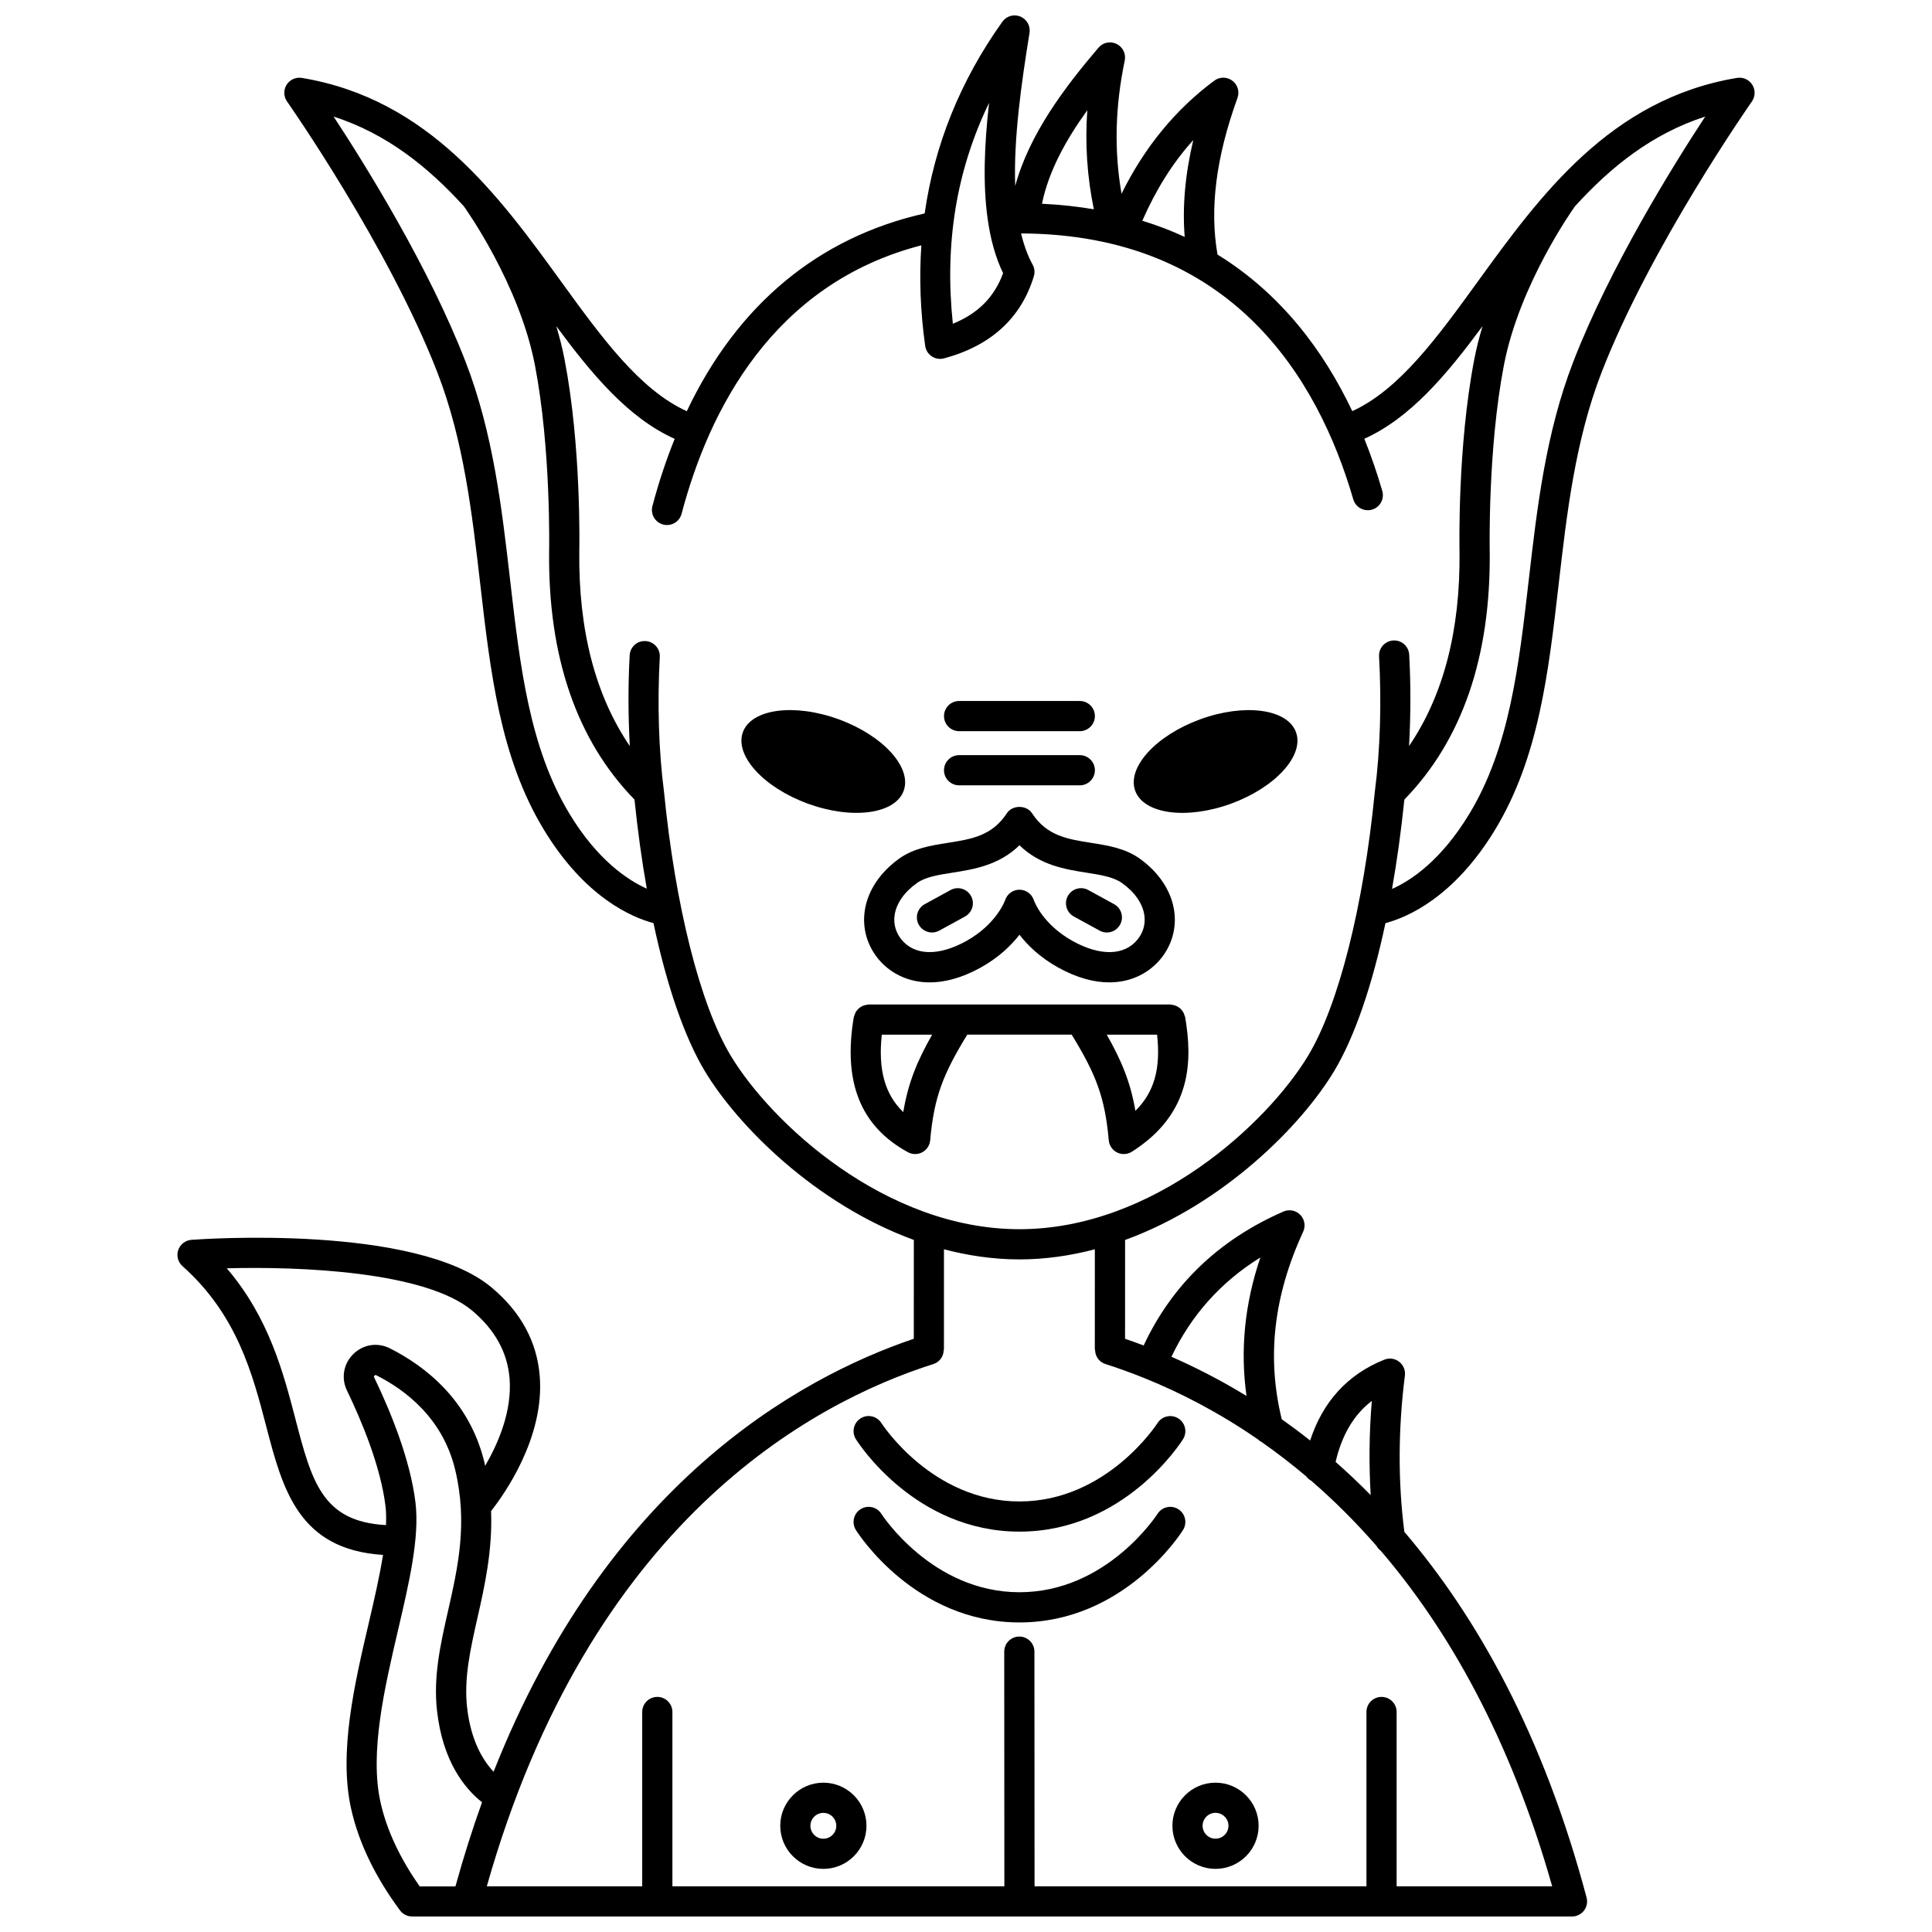
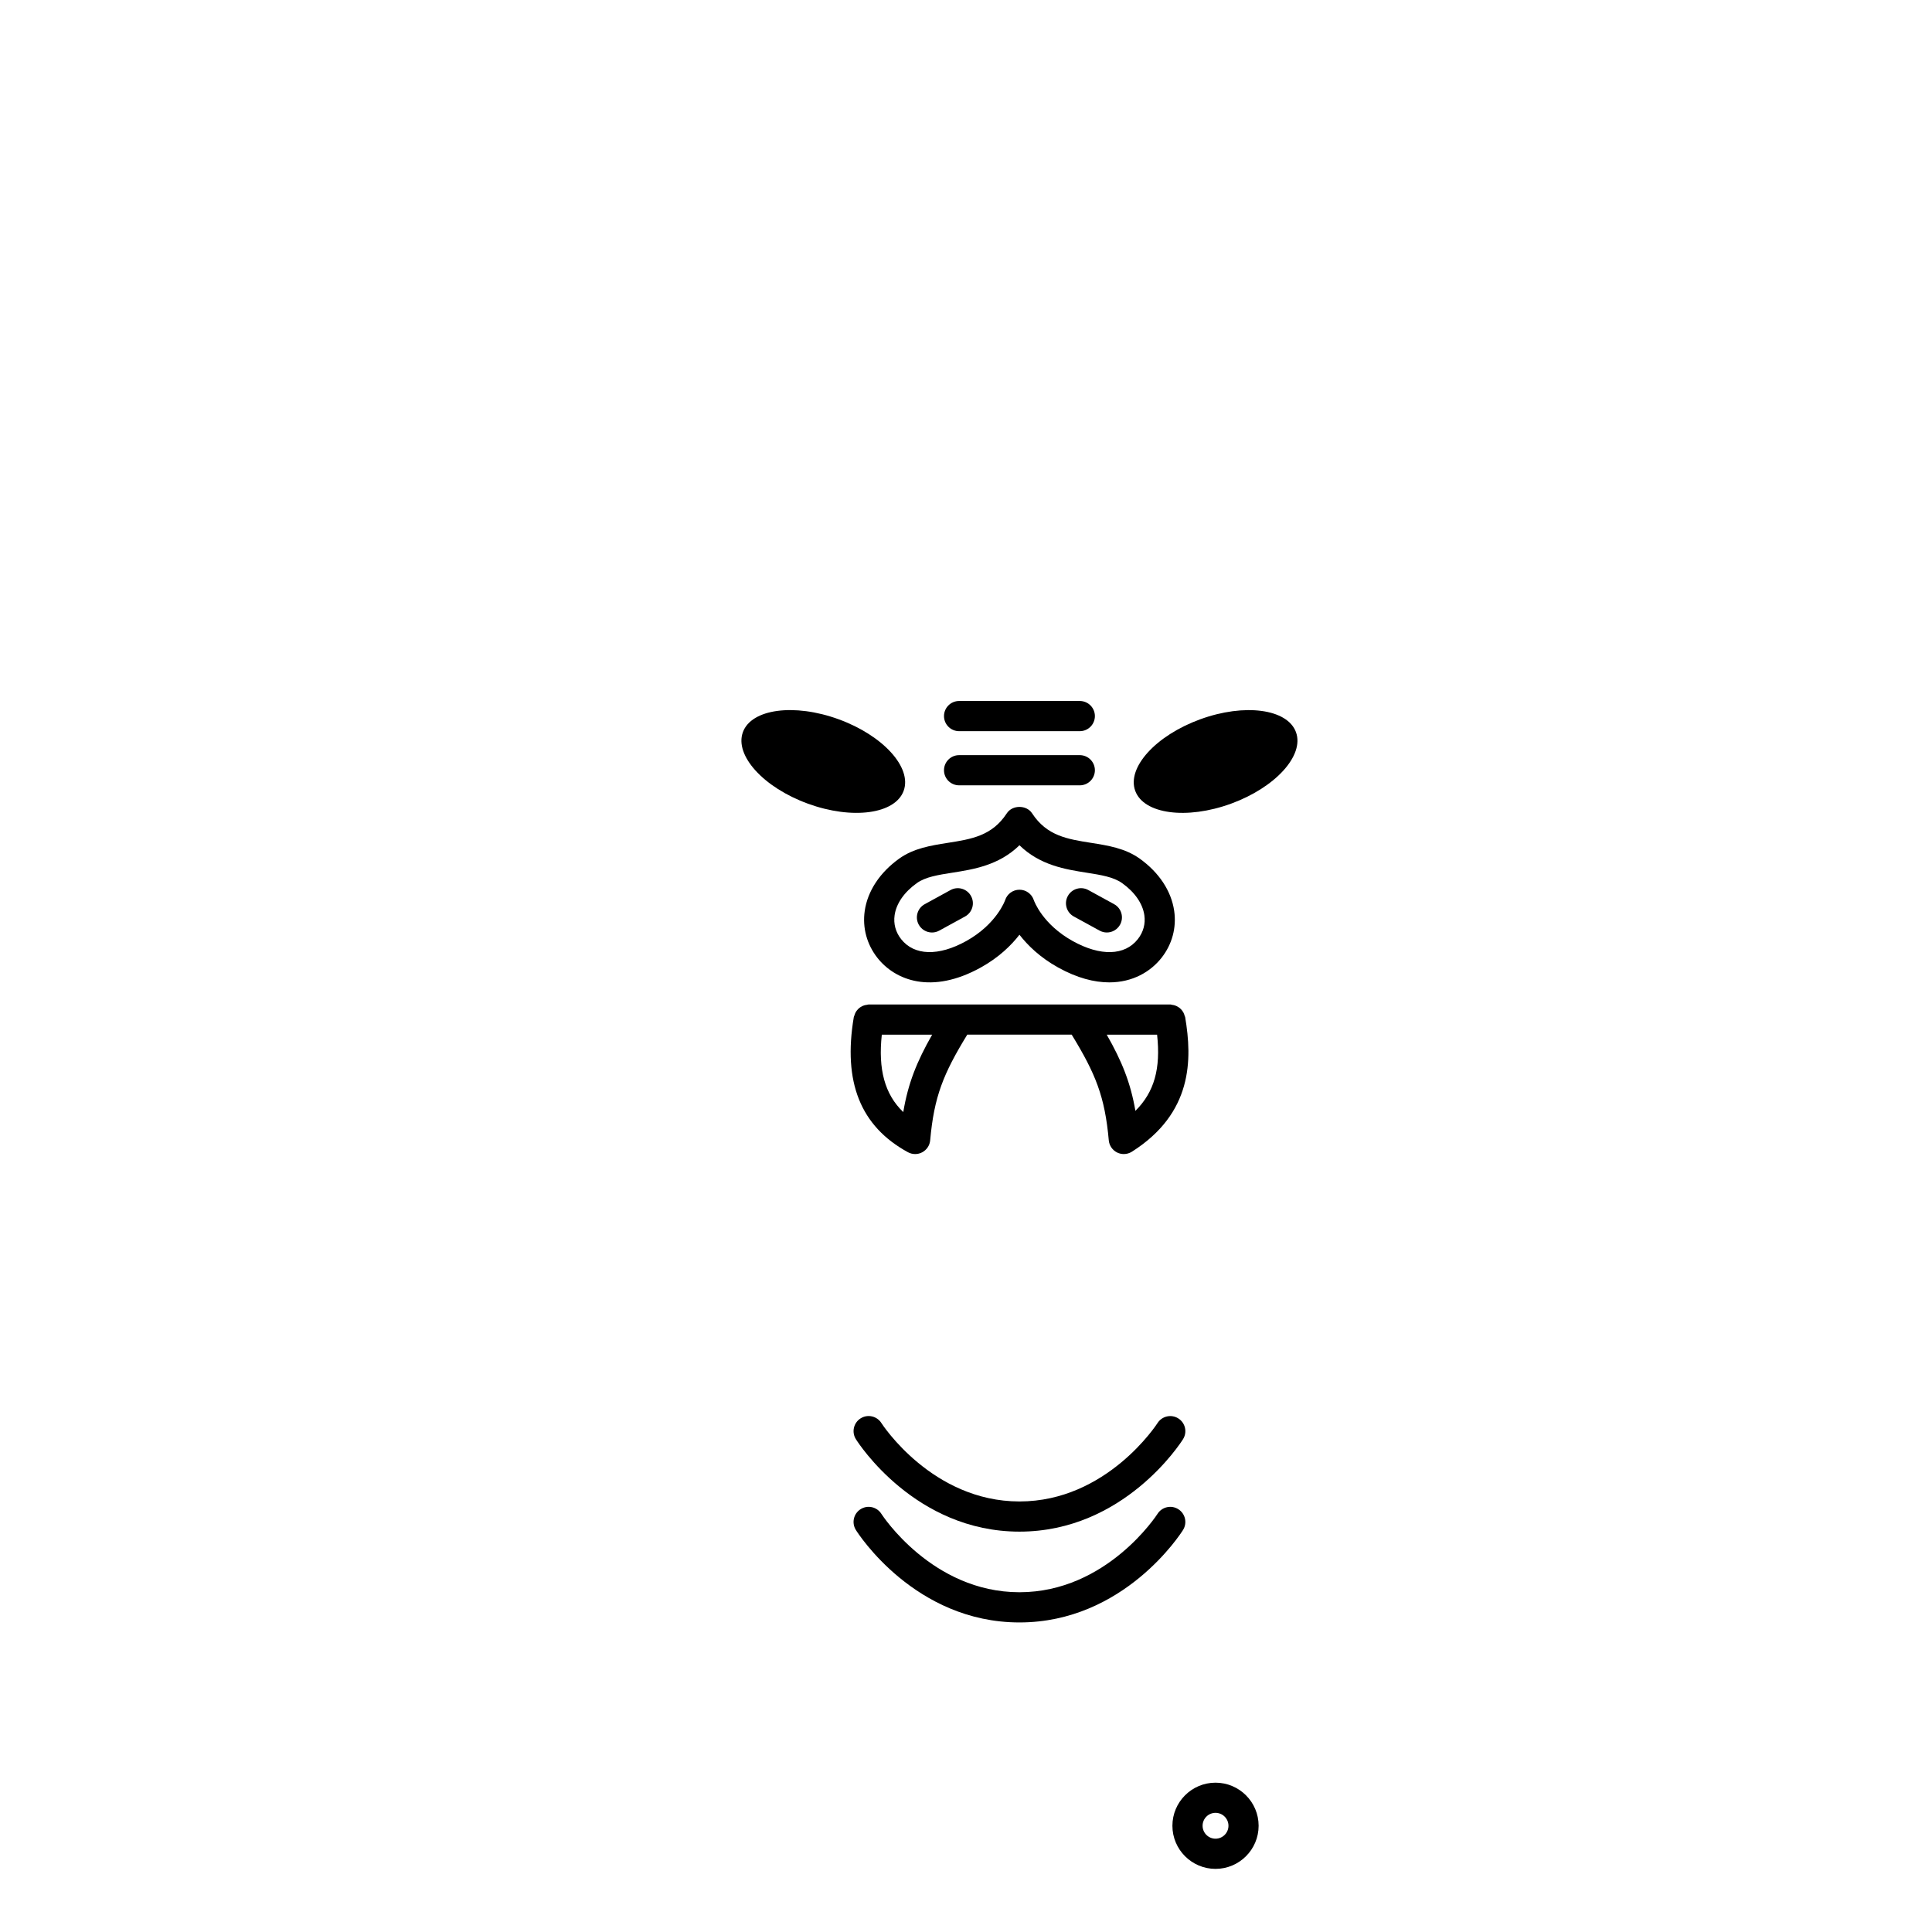
<svg xmlns="http://www.w3.org/2000/svg" width="800px" height="800px" version="1.1" viewBox="144 144 512 512">
  <defs>
    <clipPath id="a">
-       <path d="m191 148.09h418v503.81h-418z" />
-     </clipPath>
+       </clipPath>
  </defs>
  <path d="m383.48 353.57c2.25-6.176-5.457-14.66-17.227-18.953-11.762-4.289-23.129-2.762-25.379 3.414-2.25 6.172 5.457 14.66 17.227 18.949 11.766 4.297 23.129 2.766 25.379-3.41z" />
  <path d="m462.07 334.62c-11.762 4.289-19.477 12.773-17.227 18.953 2.25 6.172 13.613 7.703 25.379 3.414 11.762-4.289 19.477-12.773 17.227-18.949-2.25-6.176-13.617-7.707-25.379-3.418z" />
  <path d="m457.95 413.22c-0.09-0.336-0.195-0.648-0.363-0.945-0.094-0.16-0.191-0.301-0.301-0.449-0.199-0.266-0.414-0.496-0.672-0.703-0.145-0.117-0.297-0.211-0.457-0.309-0.27-0.16-0.539-0.289-0.848-0.383-0.219-0.066-0.441-0.105-0.672-0.137-0.168-0.02-0.316-0.102-0.492-0.102l-79.949 0.004c-0.172 0-0.32 0.074-0.484 0.098-0.246 0.031-0.484 0.066-0.719 0.145-0.27 0.09-0.508 0.199-0.746 0.34-0.207 0.117-0.395 0.234-0.574 0.387-0.207 0.172-0.379 0.363-0.547 0.57-0.156 0.191-0.293 0.383-0.406 0.609-0.129 0.238-0.211 0.488-0.289 0.754-0.043 0.148-0.137 0.273-0.164 0.43-2.914 17.246 1.781 28.965 14.344 35.82 0.598 0.324 1.254 0.488 1.914 0.488 0.648 0 1.297-0.156 1.883-0.473 1.188-0.637 1.98-1.828 2.098-3.168 1.039-11.59 3.469-17.605 9.832-28.008h27.668c6.363 10.402 8.789 16.414 9.832 28.008 0.125 1.387 0.965 2.609 2.215 3.231 0.559 0.273 1.164 0.41 1.766 0.41 0.746 0 1.492-0.211 2.144-0.621 16.125-10.23 16.016-24.445 14.113-35.691-0.023-0.105-0.098-0.191-0.125-0.305zm-74.574 25.492c-4.902-4.695-6.688-11.305-5.688-20.512h13.34c-4.078 7.164-6.371 12.875-7.652 20.512zm61.52-0.324c-1.293-7.473-3.57-13.121-7.598-20.188h13.344c0.984 8.965-0.719 15.184-5.746 20.188z" />
  <path d="m398.17 337.77h31.988c2.207 0 4-1.793 4-4s-1.793-4-4-4h-31.988c-2.207 0-4 1.793-4 4s1.793 4 4 4z" />
  <path d="m398.17 352.12h31.988c2.207 0 4-1.793 4-4 0-2.207-1.793-4-4-4h-31.988c-2.207 0-4 1.793-4 4 0 2.211 1.793 4 4 4z" />
  <path d="m373.16 385.41c-0.637 4.445 0.559 8.859 3.359 12.422 4.707 5.984 14.383 9.793 27.418 2.555 4.801-2.668 8.07-5.879 10.23-8.676 2.168 2.801 5.43 6.008 10.234 8.676 5.059 2.812 9.609 3.953 13.562 3.953 6.234 0 10.973-2.848 13.852-6.508 2.805-3.562 4-7.977 3.359-12.422-0.754-5.273-4.012-10.203-9.164-13.883-3.832-2.738-8.406-3.457-12.824-4.156-6.312-0.996-11.766-1.855-15.672-7.836-1.477-2.262-5.223-2.262-6.699 0-3.906 5.984-9.355 6.84-15.676 7.836-4.418 0.695-8.988 1.414-12.824 4.156-5.144 3.68-8.398 8.609-9.156 13.883zm13.812-7.379c2.297-1.641 5.598-2.16 9.422-2.762 5.594-0.883 12.316-1.938 17.777-7.266 5.461 5.324 12.18 6.383 17.773 7.266 3.824 0.605 7.125 1.125 9.422 2.762 3.359 2.398 5.453 5.418 5.898 8.508 0.328 2.297-0.27 4.492-1.73 6.344-3.457 4.402-9.906 4.582-17.246 0.508-8.012-4.453-10.211-10.547-10.324-10.863-0.539-1.637-2.07-2.742-3.793-2.742-1.738 0-3.273 1.121-3.805 2.773-0.02 0.062-2.223 6.336-10.309 10.832-7.336 4.074-13.785 3.887-17.246-0.508-1.461-1.855-2.059-4.051-1.73-6.344 0.438-3.086 2.531-6.106 5.891-8.508z" />
  <path d="m390.99 391.12c0.648 0 1.309-0.16 1.914-0.492l6.84-3.746c1.938-1.059 2.652-3.492 1.586-5.426-1.059-1.934-3.488-2.652-5.426-1.586l-6.84 3.746c-1.938 1.059-2.652 3.492-1.586 5.426 0.727 1.324 2.098 2.078 3.512 2.078z" />
  <path d="m428.57 386.88 6.84 3.746c0.609 0.332 1.266 0.492 1.914 0.492 1.414 0 2.781-0.75 3.512-2.078 1.062-1.934 0.352-4.367-1.586-5.426l-6.84-3.746c-1.938-1.062-4.367-0.348-5.426 1.586-1.059 1.938-0.348 4.363 1.586 5.426z" />
  <g clip-path="url(#a)">
-     <path d="m608.37 166.46c-0.855-1.359-2.438-2.082-4.039-1.816-33.645 5.582-52.305 31.34-68.77 54.062-10.625 14.664-20.711 28.559-33.195 34.25-7.496-15.82-18.773-31.055-35.711-41.488-2.125-12.148-0.414-25.742 5.293-41.523 0.602-1.66 0.043-3.512-1.371-4.566-1.414-1.055-3.352-1.059-4.766-0.008-10.309 7.621-18.527 17.699-24.59 29.965-1.977-11.344-1.719-22.965 0.848-35.289 0.371-1.789-0.512-3.598-2.156-4.406-1.645-0.809-3.617-0.395-4.801 0.996-9.043 10.602-18.375 23-22.07 36.664-0.445-12.477 1.594-27.008 3.793-40.578 0.297-1.836-0.707-3.629-2.426-4.34-1.719-0.707-3.695-0.137-4.773 1.379-11.137 15.625-18 32.625-20.586 50.801-28.266 6.375-49.695 24.273-63.039 52.414-12.5-5.684-22.598-19.594-33.238-34.27-16.477-22.719-35.137-48.477-68.777-54.059-1.586-0.266-3.184 0.457-4.039 1.816-0.855 1.367-0.812 3.109 0.113 4.43 0.27 0.379 26.922 38.441 39.871 71.879 6.941 17.934 9.164 37.246 11.32 55.922 2.727 23.684 5.301 46.051 16.809 65.082 10.957 18.121 23.438 23.355 29.109 24.855 3.527 16.586 8.191 30.191 13.59 39.195 8.668 14.445 29.27 35.227 55.406 44.77l-0.008 26.188c-31.121 10.559-81.441 38.984-111.36 114.75-2.844-3.039-6.043-8.273-7.027-17.086-0.863-7.727 0.91-15.559 2.789-23.852 1.91-8.441 3.965-17.711 3.574-28.156 3.41-4.324 14.188-19.371 12.895-35.742-0.719-9.094-4.992-16.988-12.707-23.465-20.145-16.914-77.184-12.848-79.605-12.664-1.598 0.121-2.977 1.188-3.492 2.707s-0.066 3.203 1.133 4.266c14.465 12.871 18.566 28.574 22.18 42.426 4.383 16.789 8.578 32.668 30.957 34.102-0.883 5.594-2.316 11.785-3.809 18.188-3.746 16.027-7.988 34.191-4.629 49.148 2.012 8.961 6.367 17.996 12.941 26.867 0.75 1.016 1.945 1.617 3.211 1.617l307.38 0.004c1.242 0 2.414-0.578 3.172-1.562 0.754-0.984 1.012-2.262 0.691-3.461-11.52-43.328-29.141-74.48-48.293-96.914-1.688-13.215-1.668-27.129 0.145-41.414 0.176-1.406-0.402-2.805-1.523-3.668-1.125-0.871-2.617-1.082-3.934-0.547-9.734 3.906-16.293 11.129-19.652 21.418-2.519-2.004-5.035-3.867-7.527-5.637-4.004-16.379-2.176-32.656 5.68-49.699 0.695-1.508 0.387-3.285-0.777-4.473-1.164-1.18-2.926-1.531-4.457-0.863-17.152 7.488-29.547 19.453-37.035 35.492-1.691-0.641-3.34-1.23-4.934-1.77l0.008-26.188c26.137-9.543 46.742-30.324 55.41-44.77 5.402-9.004 10.062-22.609 13.59-39.195 5.668-1.496 18.152-6.731 29.109-24.855 11.504-19.031 14.078-41.398 16.809-65.082 2.152-18.676 4.379-37.988 11.32-55.922 12.934-33.418 39.602-71.5 39.867-71.883 0.922-1.328 0.965-3.07 0.109-4.441zm-148.14 14.668c-2.164 9.148-2.914 17.652-2.273 25.656-3.523-1.641-7.273-3.066-11.227-4.289 3.594-8.207 8.027-15.336 13.5-21.367zm-26.352 18.332c-4.356-0.73-8.922-1.238-13.742-1.461 1.758-8.68 6.426-17.051 12.012-24.785-0.645 8.969-0.031 17.664 1.73 26.246zm-28.133 2.598c0 0.004-0.004 0.012-0.004 0.016 0 0.031 0.02 0.059 0.02 0.094 0.742 5.195 2.027 10.004 4.07 14.23-2.328 6.336-6.633 10.684-13.316 13.398-2.238-21.242 0.914-40.574 9.598-58.547-1.238 10.957-1.684 21.52-0.367 30.809zm-110.84 157.58c-10.605-17.539-13.082-39.066-15.711-61.855-2.211-19.176-4.496-39.008-11.805-57.895-9.66-24.945-26.215-51.645-34.977-64.996 14.086 4.551 25.008 13.332 34.512 23.773 0.469 0.652 14.699 20.605 18.844 42.141 4.285 22.266 3.758 48.914 3.754 49.227-0.32 28.051 7.328 50.164 22.625 65.863 0.848 8.277 1.945 16.184 3.258 23.613-5.137-2.316-13.113-7.652-20.5-19.871zm-72.637 160.32c-3.168-12.137-6.992-26.801-18.172-39.844 19.312-0.527 52.629 0.793 65.074 11.246 6 5.043 9.324 11.074 9.871 17.934 0.695 8.66-3.012 17.227-6.481 23.18-0.066-0.293-0.098-0.57-0.168-0.867-3.992-16.605-15.828-25.633-25.059-30.281-3.281-1.66-7.086-1.062-9.699 1.512-2.609 2.566-3.273 6.356-1.684 9.656 3.953 8.203 8.938 20.18 10.211 30.652 0.188 1.535 0.199 3.238 0.137 5.019-16.867-0.898-19.66-11.453-24.031-28.207zm22.582 101.71c-2.957-13.176 1.066-30.391 4.613-45.578 2.969-12.688 5.766-24.672 4.641-33.91-1.402-11.555-6.731-24.406-10.945-33.156-0.055-0.121-0.129-0.27 0.082-0.48 0.219-0.211 0.379-0.137 0.5-0.074 7.719 3.887 17.605 11.379 20.879 25.008 3.394 14.121 0.719 25.934-1.871 37.363-2.031 8.973-3.953 17.445-2.934 26.512 1.508 13.461 7.328 20.613 11.93 24.27-2.531 7.039-4.887 14.461-7.047 22.289h-9.465c-5.246-7.441-8.738-14.914-10.383-22.242zm262.7-106.41c-0.719 8.484-0.785 16.816-0.305 24.961-3.086-3.137-6.191-6.066-9.297-8.801 1.66-7.074 4.769-12.48 9.602-16.16zm-29.547-38.008c-4.18 12.395-5.359 24.531-3.668 36.691-6.938-4.25-13.641-7.652-19.891-10.383 5.223-11 13.094-19.82 23.559-26.309zm-43.801 24.418c0 1.695 1.031 3.269 2.731 3.809 3.309 1.051 6.887 2.332 10.656 3.863 0.012 0.004 0.02 0.016 0.031 0.02 0.012 0.004 0.023 0.004 0.035 0.008 9.012 3.664 19.168 8.812 29.695 16.074 0.312 0.309 0.66 0.555 1.051 0.746 3.891 2.727 7.82 5.734 11.762 9.07 0.336 0.484 0.805 0.859 1.328 1.156 5.812 5.027 11.629 10.762 17.316 17.285 0.277 0.52 0.672 0.941 1.129 1.289 17.766 20.766 34.211 49.395 45.406 88.902h-41.223v-46.195c0-2.211-1.793-4-4-4-2.207 0-4 1.789-4 4l0.004 46.195h-87.957l-0.035-62.191c0-2.207-1.793-3.996-4-3.996-2.207 0-4 1.793-4 4.004l0.035 62.184h-87.973v-46.195c0-2.211-1.793-4-4-4-2.207 0-4 1.789-4 4v46.199h-41.188c27.262-96.191 85.621-128.02 118.36-138.41 1.699-0.539 2.731-2.113 2.731-3.809h0.055l0.008-26.605c6.426 1.684 13.105 2.684 19.992 2.684 6.887 0 13.566-0.996 19.992-2.68l-0.008 26.605 0.066-0.004zm56.5-77.961c-10.68 17.801-40.902 46.043-76.543 46.043-35.637 0-65.859-28.242-76.543-46.043-8.055-13.422-14.656-39.566-17.652-69.918-0.004-0.02-0.016-0.035-0.02-0.059-0.004-0.02 0.008-0.039 0.004-0.062-1.383-10.684-1.77-23.316-1.094-35.562 0.121-2.207-1.566-4.09-3.769-4.215-2.254-0.125-4.09 1.566-4.215 3.769-0.445 8.07-0.391 16.262 0.035 24.055-9.078-13.336-13.621-30.582-13.387-51.559 0.023-1.125 0.555-27.746-3.898-50.867-0.578-3.012-1.336-5.977-2.207-8.863 9.531 12.891 19.129 24.371 31.383 29.875-2.246 5.602-4.238 11.516-5.898 17.82-0.562 2.137 0.711 4.324 2.848 4.887 0.34 0.094 0.684 0.137 1.02 0.137 1.77 0 3.391-1.188 3.863-2.984 7.16-27.191 24.051-60.945 63.539-71.145-0.586 8.645-0.273 17.527 1.016 26.652 0.16 1.137 0.801 2.148 1.754 2.777 0.66 0.438 1.426 0.664 2.203 0.664 0.348 0 0.695-0.043 1.039-0.137 12.406-3.336 20.418-10.656 23.797-21.75 0.316-1.027 0.199-2.144-0.32-3.086-1.34-2.441-2.328-5.234-3.059-8.27 55.855 0.211 78.715 38.402 88.035 70.473 0.508 1.746 2.102 2.883 3.84 2.883 0.367 0 0.746-0.051 1.121-0.16 2.121-0.617 3.34-2.836 2.723-4.957-1.316-4.531-2.891-9.172-4.758-13.824 12.23-5.519 21.816-16.98 31.336-29.855-0.871 2.887-1.629 5.856-2.207 8.863-4.449 23.125-3.922 49.746-3.898 50.824 0.238 21.008-4.301 38.258-13.375 51.594 0.438-7.836 0.488-16.074 0.035-24.203-0.121-2.203-1.977-3.894-4.215-3.769-2.203 0.125-3.894 2.008-3.769 4.215 0.684 12.316 0.293 25-1.105 35.715-0.004 0.023 0.008 0.043 0.004 0.062-0.004 0.02-0.016 0.035-0.02 0.059-2.984 30.359-9.586 56.496-17.641 69.922zm70.227-183.82c-7.312 18.891-9.594 38.719-11.805 57.895-2.621 22.793-5.102 44.32-15.711 61.855-7.477 12.367-15.41 17.672-20.512 19.941 1.32-7.453 2.418-15.383 3.269-23.688 15.293-15.699 22.941-37.816 22.621-65.906-0.004-0.266-0.531-26.91 3.754-49.18 4.144-21.535 18.375-41.488 18.844-42.141 9.504-10.445 20.426-19.223 34.512-23.773-8.762 13.352-25.312 40.047-34.973 64.996z" />
+     <path d="m608.37 166.46c-0.855-1.359-2.438-2.082-4.039-1.816-33.645 5.582-52.305 31.34-68.77 54.062-10.625 14.664-20.711 28.559-33.195 34.25-7.496-15.82-18.773-31.055-35.711-41.488-2.125-12.148-0.414-25.742 5.293-41.523 0.602-1.66 0.043-3.512-1.371-4.566-1.414-1.055-3.352-1.059-4.766-0.008-10.309 7.621-18.527 17.699-24.59 29.965-1.977-11.344-1.719-22.965 0.848-35.289 0.371-1.789-0.512-3.598-2.156-4.406-1.645-0.809-3.617-0.395-4.801 0.996-9.043 10.602-18.375 23-22.07 36.664-0.445-12.477 1.594-27.008 3.793-40.578 0.297-1.836-0.707-3.629-2.426-4.34-1.719-0.707-3.695-0.137-4.773 1.379-11.137 15.625-18 32.625-20.586 50.801-28.266 6.375-49.695 24.273-63.039 52.414-12.5-5.684-22.598-19.594-33.238-34.27-16.477-22.719-35.137-48.477-68.777-54.059-1.586-0.266-3.184 0.457-4.039 1.816-0.855 1.367-0.812 3.109 0.113 4.43 0.27 0.379 26.922 38.441 39.871 71.879 6.941 17.934 9.164 37.246 11.32 55.922 2.727 23.684 5.301 46.051 16.809 65.082 10.957 18.121 23.438 23.355 29.109 24.855 3.527 16.586 8.191 30.191 13.59 39.195 8.668 14.445 29.27 35.227 55.406 44.77l-0.008 26.188c-31.121 10.559-81.441 38.984-111.36 114.75-2.844-3.039-6.043-8.273-7.027-17.086-0.863-7.727 0.91-15.559 2.789-23.852 1.91-8.441 3.965-17.711 3.574-28.156 3.41-4.324 14.188-19.371 12.895-35.742-0.719-9.094-4.992-16.988-12.707-23.465-20.145-16.914-77.184-12.848-79.605-12.664-1.598 0.121-2.977 1.188-3.492 2.707s-0.066 3.203 1.133 4.266c14.465 12.871 18.566 28.574 22.18 42.426 4.383 16.789 8.578 32.668 30.957 34.102-0.883 5.594-2.316 11.785-3.809 18.188-3.746 16.027-7.988 34.191-4.629 49.148 2.012 8.961 6.367 17.996 12.941 26.867 0.75 1.016 1.945 1.617 3.211 1.617l307.38 0.004c1.242 0 2.414-0.578 3.172-1.562 0.754-0.984 1.012-2.262 0.691-3.461-11.52-43.328-29.141-74.48-48.293-96.914-1.688-13.215-1.668-27.129 0.145-41.414 0.176-1.406-0.402-2.805-1.523-3.668-1.125-0.871-2.617-1.082-3.934-0.547-9.734 3.906-16.293 11.129-19.652 21.418-2.519-2.004-5.035-3.867-7.527-5.637-4.004-16.379-2.176-32.656 5.68-49.699 0.695-1.508 0.387-3.285-0.777-4.473-1.164-1.18-2.926-1.531-4.457-0.863-17.152 7.488-29.547 19.453-37.035 35.492-1.691-0.641-3.34-1.23-4.934-1.77l0.008-26.188c26.137-9.543 46.742-30.324 55.41-44.77 5.402-9.004 10.062-22.609 13.59-39.195 5.668-1.496 18.152-6.731 29.109-24.855 11.504-19.031 14.078-41.398 16.809-65.082 2.152-18.676 4.379-37.988 11.32-55.922 12.934-33.418 39.602-71.5 39.867-71.883 0.922-1.328 0.965-3.07 0.109-4.441zm-148.14 14.668c-2.164 9.148-2.914 17.652-2.273 25.656-3.523-1.641-7.273-3.066-11.227-4.289 3.594-8.207 8.027-15.336 13.5-21.367zm-26.352 18.332c-4.356-0.73-8.922-1.238-13.742-1.461 1.758-8.68 6.426-17.051 12.012-24.785-0.645 8.969-0.031 17.664 1.73 26.246zm-28.133 2.598c0 0.004-0.004 0.012-0.004 0.016 0 0.031 0.02 0.059 0.02 0.094 0.742 5.195 2.027 10.004 4.07 14.23-2.328 6.336-6.633 10.684-13.316 13.398-2.238-21.242 0.914-40.574 9.598-58.547-1.238 10.957-1.684 21.52-0.367 30.809zm-110.84 157.58zm-72.637 160.32c-3.168-12.137-6.992-26.801-18.172-39.844 19.312-0.527 52.629 0.793 65.074 11.246 6 5.043 9.324 11.074 9.871 17.934 0.695 8.66-3.012 17.227-6.481 23.18-0.066-0.293-0.098-0.57-0.168-0.867-3.992-16.605-15.828-25.633-25.059-30.281-3.281-1.66-7.086-1.062-9.699 1.512-2.609 2.566-3.273 6.356-1.684 9.656 3.953 8.203 8.938 20.18 10.211 30.652 0.188 1.535 0.199 3.238 0.137 5.019-16.867-0.898-19.66-11.453-24.031-28.207zm22.582 101.71c-2.957-13.176 1.066-30.391 4.613-45.578 2.969-12.688 5.766-24.672 4.641-33.91-1.402-11.555-6.731-24.406-10.945-33.156-0.055-0.121-0.129-0.27 0.082-0.48 0.219-0.211 0.379-0.137 0.5-0.074 7.719 3.887 17.605 11.379 20.879 25.008 3.394 14.121 0.719 25.934-1.871 37.363-2.031 8.973-3.953 17.445-2.934 26.512 1.508 13.461 7.328 20.613 11.93 24.27-2.531 7.039-4.887 14.461-7.047 22.289h-9.465c-5.246-7.441-8.738-14.914-10.383-22.242zm262.7-106.41c-0.719 8.484-0.785 16.816-0.305 24.961-3.086-3.137-6.191-6.066-9.297-8.801 1.66-7.074 4.769-12.48 9.602-16.16zm-29.547-38.008c-4.18 12.395-5.359 24.531-3.668 36.691-6.938-4.25-13.641-7.652-19.891-10.383 5.223-11 13.094-19.82 23.559-26.309zm-43.801 24.418c0 1.695 1.031 3.269 2.731 3.809 3.309 1.051 6.887 2.332 10.656 3.863 0.012 0.004 0.02 0.016 0.031 0.02 0.012 0.004 0.023 0.004 0.035 0.008 9.012 3.664 19.168 8.812 29.695 16.074 0.312 0.309 0.66 0.555 1.051 0.746 3.891 2.727 7.82 5.734 11.762 9.07 0.336 0.484 0.805 0.859 1.328 1.156 5.812 5.027 11.629 10.762 17.316 17.285 0.277 0.52 0.672 0.941 1.129 1.289 17.766 20.766 34.211 49.395 45.406 88.902h-41.223v-46.195c0-2.211-1.793-4-4-4-2.207 0-4 1.789-4 4l0.004 46.195h-87.957l-0.035-62.191c0-2.207-1.793-3.996-4-3.996-2.207 0-4 1.793-4 4.004l0.035 62.184h-87.973v-46.195c0-2.211-1.793-4-4-4-2.207 0-4 1.789-4 4v46.199h-41.188c27.262-96.191 85.621-128.02 118.36-138.41 1.699-0.539 2.731-2.113 2.731-3.809h0.055l0.008-26.605c6.426 1.684 13.105 2.684 19.992 2.684 6.887 0 13.566-0.996 19.992-2.68l-0.008 26.605 0.066-0.004zm56.5-77.961c-10.68 17.801-40.902 46.043-76.543 46.043-35.637 0-65.859-28.242-76.543-46.043-8.055-13.422-14.656-39.566-17.652-69.918-0.004-0.02-0.016-0.035-0.02-0.059-0.004-0.02 0.008-0.039 0.004-0.062-1.383-10.684-1.77-23.316-1.094-35.562 0.121-2.207-1.566-4.09-3.769-4.215-2.254-0.125-4.09 1.566-4.215 3.769-0.445 8.07-0.391 16.262 0.035 24.055-9.078-13.336-13.621-30.582-13.387-51.559 0.023-1.125 0.555-27.746-3.898-50.867-0.578-3.012-1.336-5.977-2.207-8.863 9.531 12.891 19.129 24.371 31.383 29.875-2.246 5.602-4.238 11.516-5.898 17.82-0.562 2.137 0.711 4.324 2.848 4.887 0.34 0.094 0.684 0.137 1.02 0.137 1.77 0 3.391-1.188 3.863-2.984 7.16-27.191 24.051-60.945 63.539-71.145-0.586 8.645-0.273 17.527 1.016 26.652 0.16 1.137 0.801 2.148 1.754 2.777 0.66 0.438 1.426 0.664 2.203 0.664 0.348 0 0.695-0.043 1.039-0.137 12.406-3.336 20.418-10.656 23.797-21.75 0.316-1.027 0.199-2.144-0.32-3.086-1.34-2.441-2.328-5.234-3.059-8.27 55.855 0.211 78.715 38.402 88.035 70.473 0.508 1.746 2.102 2.883 3.84 2.883 0.367 0 0.746-0.051 1.121-0.16 2.121-0.617 3.34-2.836 2.723-4.957-1.316-4.531-2.891-9.172-4.758-13.824 12.23-5.519 21.816-16.98 31.336-29.855-0.871 2.887-1.629 5.856-2.207 8.863-4.449 23.125-3.922 49.746-3.898 50.824 0.238 21.008-4.301 38.258-13.375 51.594 0.438-7.836 0.488-16.074 0.035-24.203-0.121-2.203-1.977-3.894-4.215-3.769-2.203 0.125-3.894 2.008-3.769 4.215 0.684 12.316 0.293 25-1.105 35.715-0.004 0.023 0.008 0.043 0.004 0.062-0.004 0.02-0.016 0.035-0.02 0.059-2.984 30.359-9.586 56.496-17.641 69.922zm70.227-183.82c-7.312 18.891-9.594 38.719-11.805 57.895-2.621 22.793-5.102 44.32-15.711 61.855-7.477 12.367-15.41 17.672-20.512 19.941 1.32-7.453 2.418-15.383 3.269-23.688 15.293-15.699 22.941-37.816 22.621-65.906-0.004-0.266-0.531-26.91 3.754-49.18 4.144-21.535 18.375-41.488 18.844-42.141 9.504-10.445 20.426-19.223 34.512-23.773-8.762 13.352-25.312 40.047-34.973 64.996z" />
  </g>
  <path d="m377.59 521.14c-1.176-1.871-3.648-2.438-5.512-1.262-1.871 1.176-2.434 3.644-1.262 5.516 0.629 1 15.684 24.504 43.352 24.504 27.668 0 42.727-23.504 43.352-24.504 1.172-1.867 0.609-4.328-1.258-5.5-1.863-1.18-4.336-0.617-5.512 1.246-0.133 0.207-13.41 20.762-36.582 20.762-23.172-0.004-36.453-20.562-36.578-20.762z" />
  <path d="m456.26 543.95c-1.863-1.184-4.336-0.617-5.512 1.246-0.133 0.207-13.41 20.762-36.582 20.762-23.172 0-36.449-20.555-36.578-20.754-1.176-1.875-3.648-2.438-5.512-1.262-1.871 1.176-2.434 3.644-1.262 5.516 0.629 1 15.684 24.504 43.352 24.504 27.668 0 42.727-23.504 43.352-24.504 1.172-1.875 0.609-4.332-1.258-5.508z" />
-   <path d="m362.2 616.43c-6.301 0-11.426 5.125-11.426 11.422s5.125 11.422 11.426 11.422c6.301 0 11.422-5.125 11.422-11.422 0.004-6.297-5.117-11.422-11.422-11.422zm0 14.852c-1.891 0-3.43-1.539-3.43-3.426 0-1.887 1.539-3.426 3.43-3.426 1.891 0 3.426 1.539 3.426 3.426 0.004 1.887-1.531 3.426-3.426 3.426z" />
  <path d="m454.7 627.85c0 6.297 5.125 11.422 11.422 11.422s11.426-5.125 11.426-11.422c0-6.297-5.125-11.422-11.426-11.422s-11.422 5.121-11.422 11.422zm11.426-3.43c1.891 0 3.43 1.539 3.43 3.426 0 1.887-1.539 3.426-3.43 3.426s-3.426-1.539-3.426-3.426c0-1.887 1.535-3.426 3.426-3.426z" />
</svg>